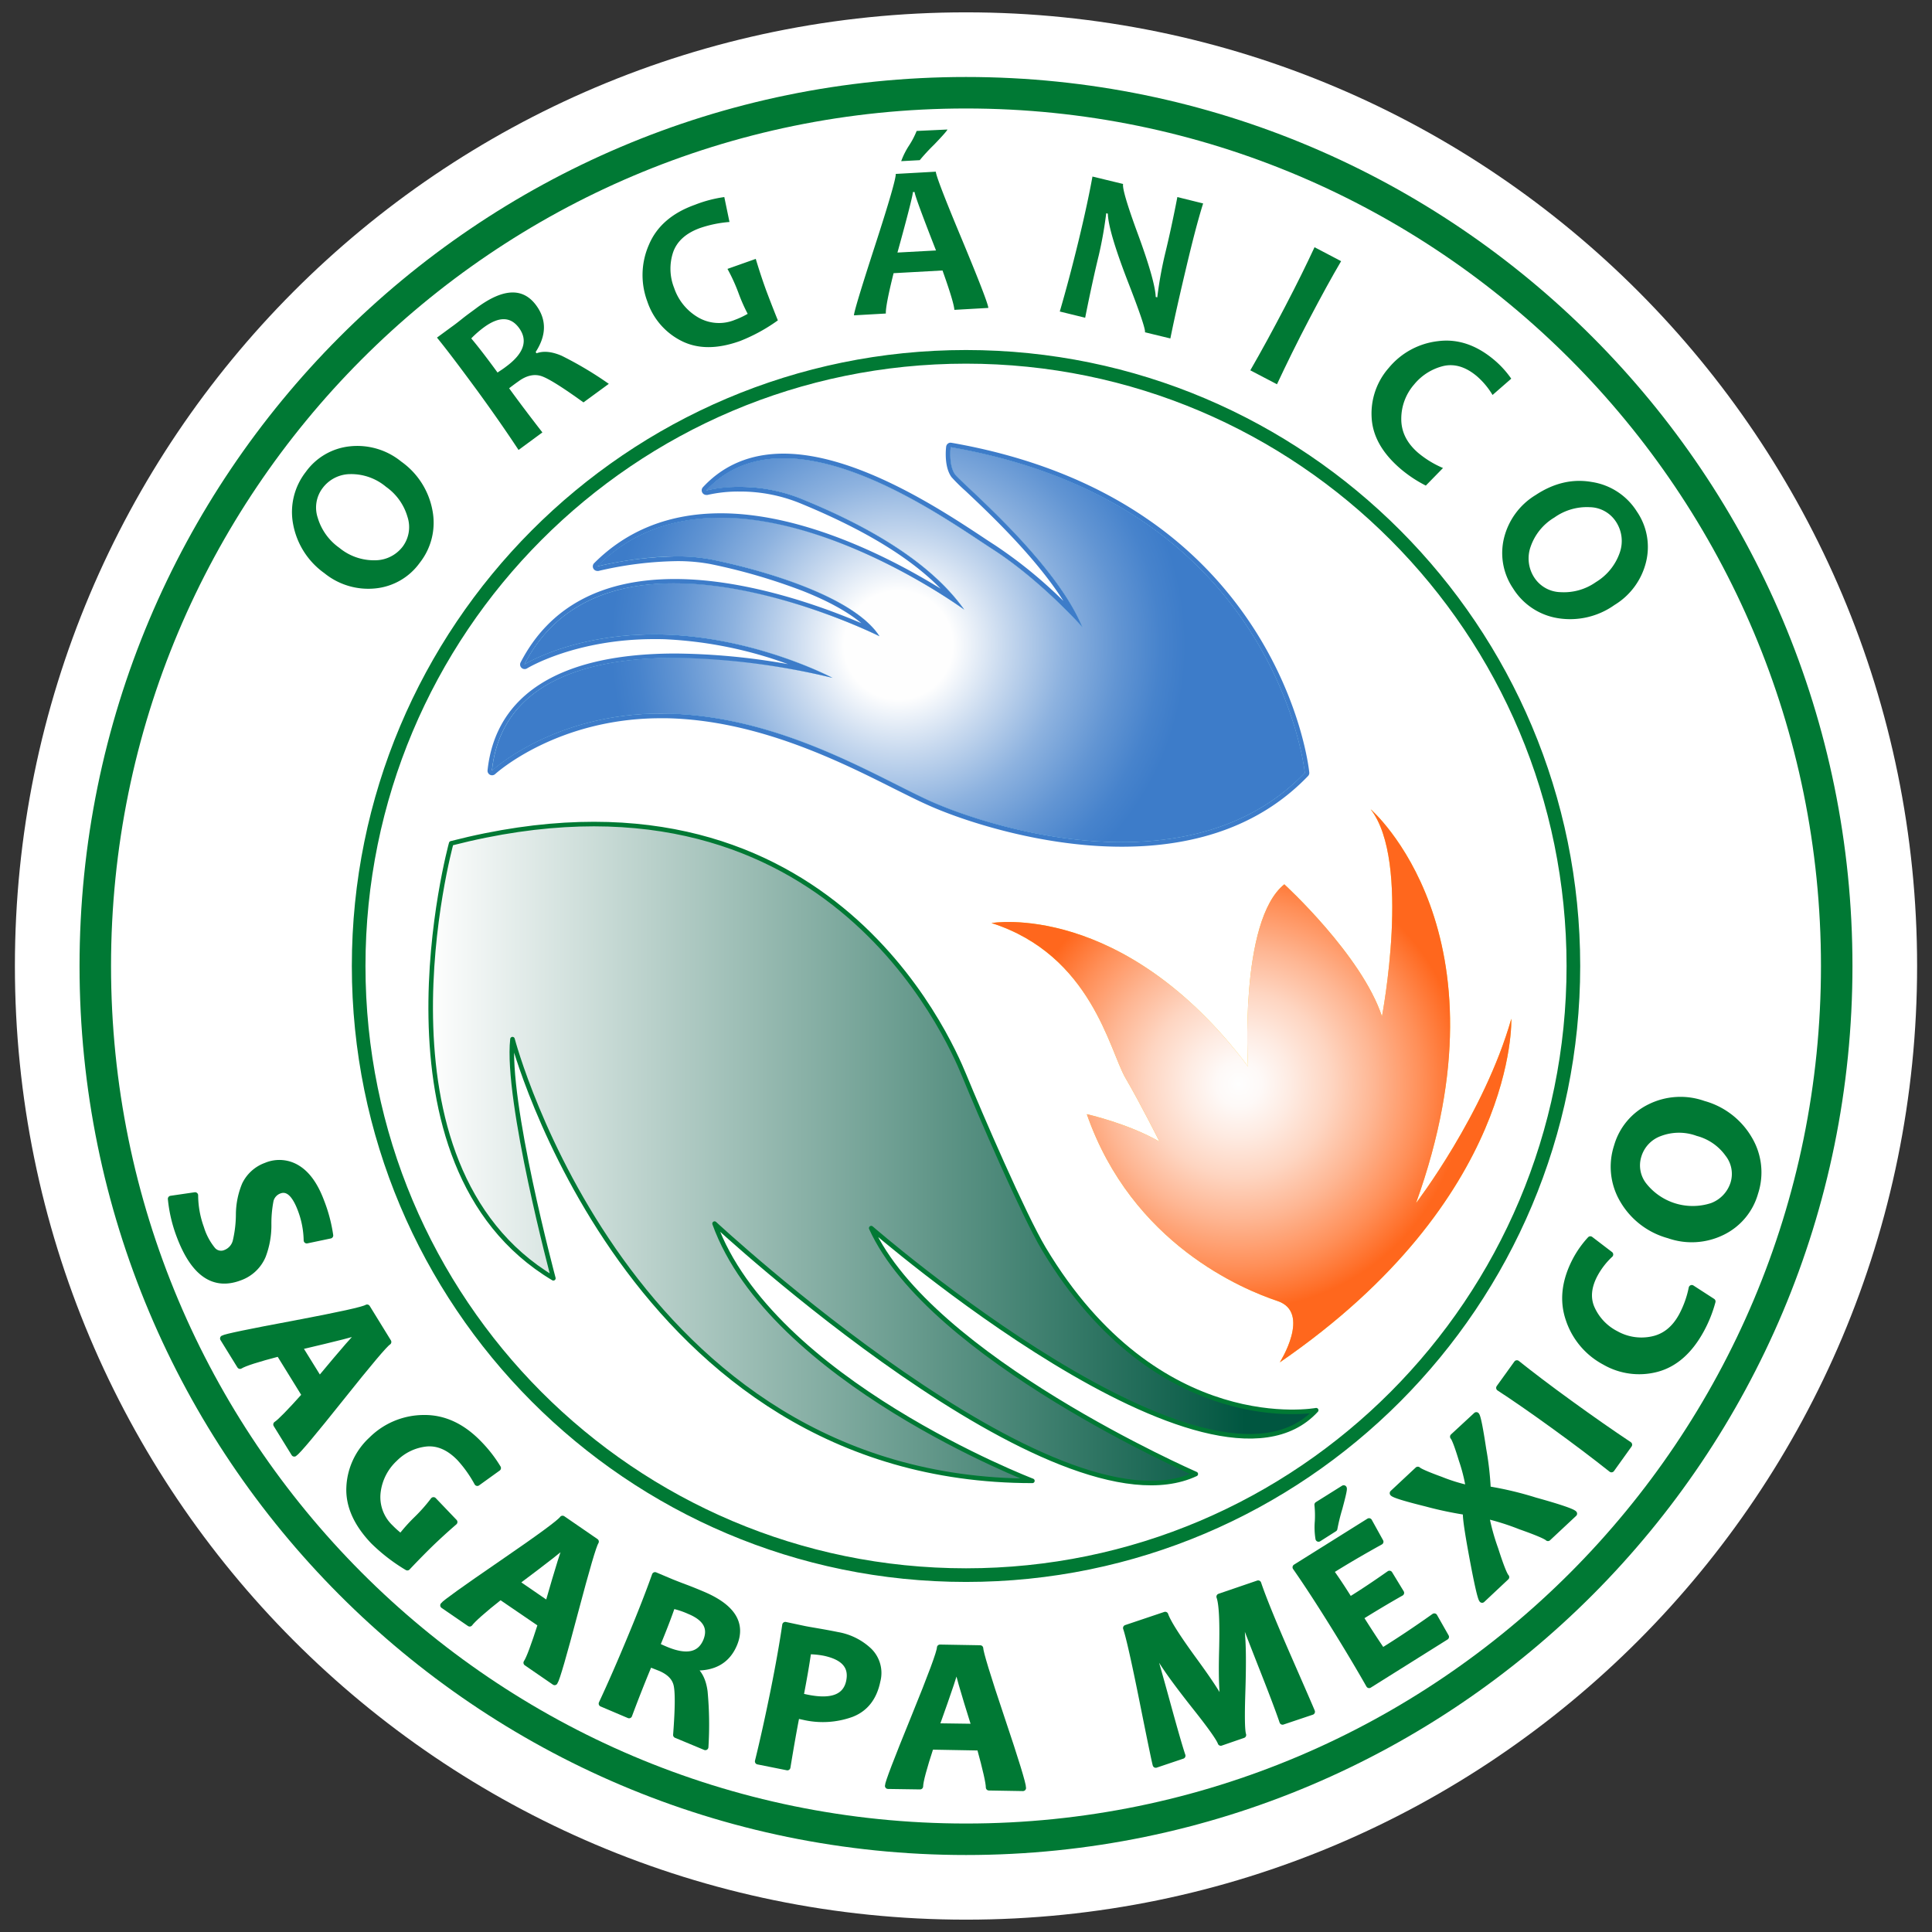
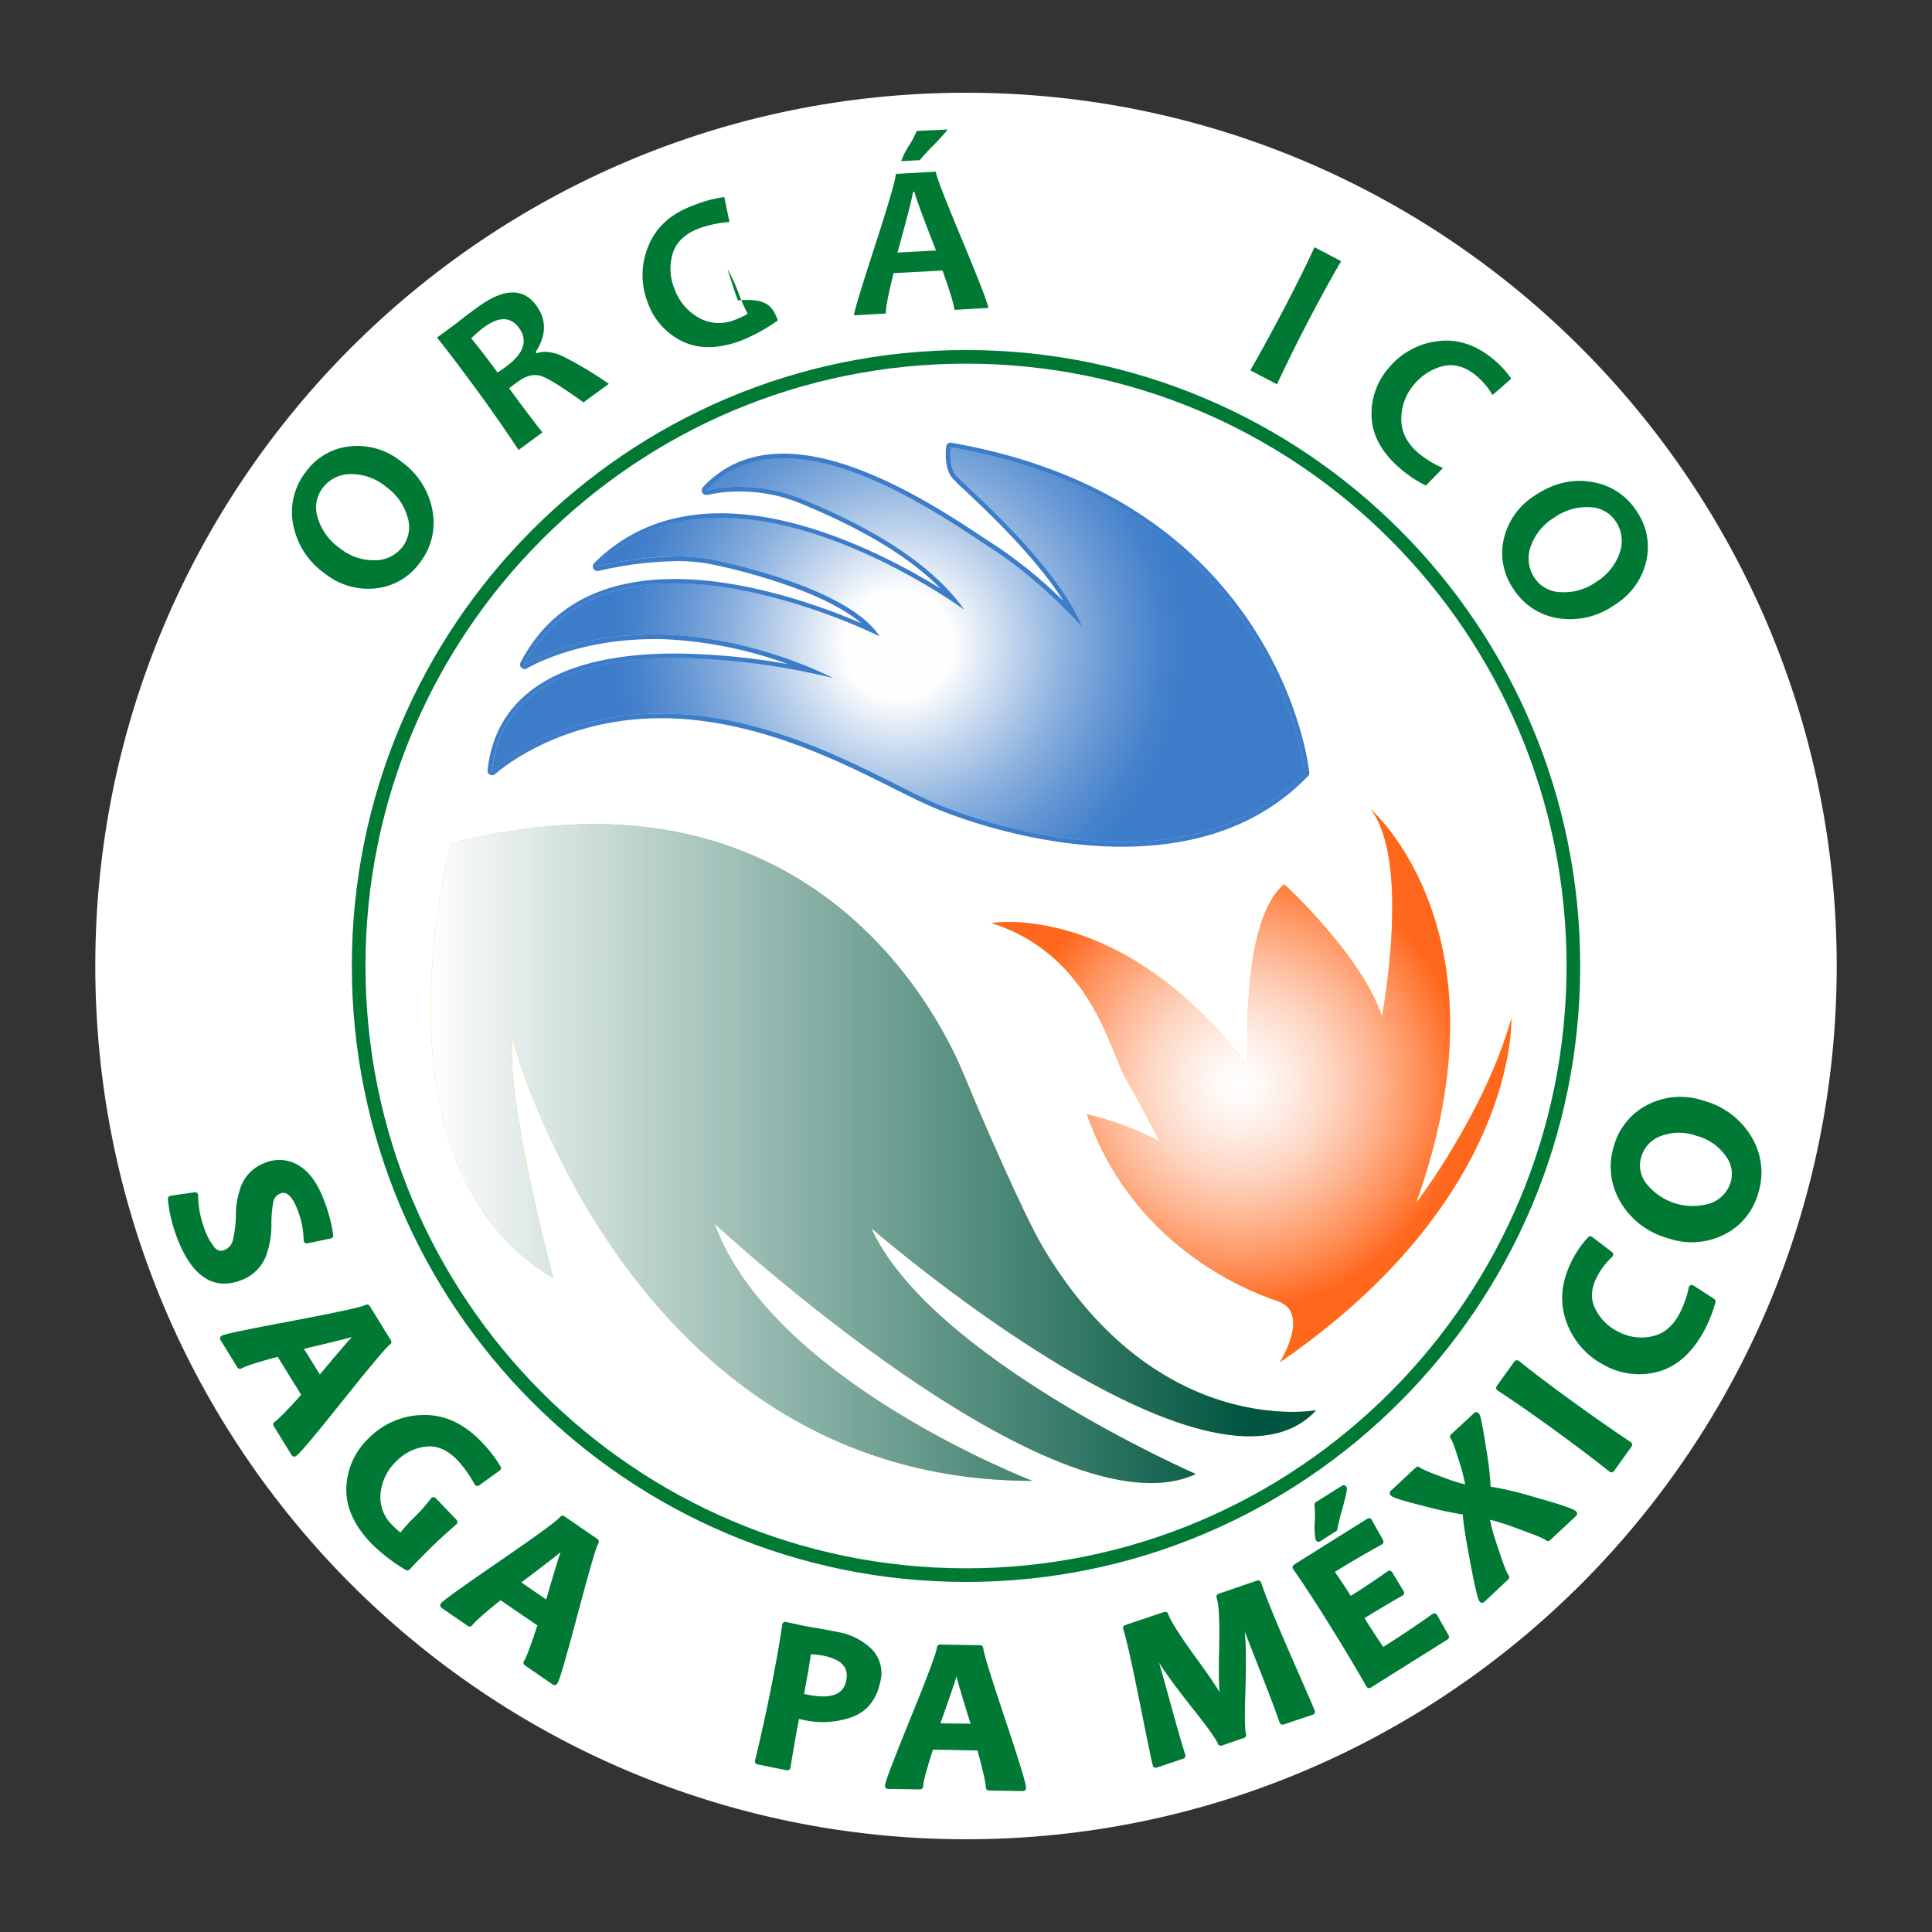
<svg xmlns="http://www.w3.org/2000/svg" viewBox="0 0 500 500">
  <rect x="0" y="0" width="500" height="500" fill="#333333" stroke="none" />
  <defs>
    <style>.cls-1{isolation:isolate;}.cls-2,.cls-3{fill:#fff;}.cls-2{stroke:#fff;stroke-width:41.61px;}.cls-2,.cls-4,.cls-5{stroke-miterlimit:10;}.cls-16,.cls-4,.cls-5{fill:none;}.cls-16,.cls-4,.cls-5,.cls-6{stroke:#007934;}.cls-4{stroke-width:8.15px;}.cls-5{stroke-width:3.53px;}.cls-6,.cls-7{fill:#007934;}.cls-16,.cls-6{stroke-linejoin:round;}.cls-6{stroke-width:1.6px;}.cls-8{fill:#c2d500;}.cls-11,.cls-13,.cls-14,.cls-9{mix-blend-mode:multiply;}.cls-9{fill:url(#linear-gradient);}.cls-10{fill:#ffc629;}.cls-11{fill:url(#radial-gradient);}.cls-12{fill:#3cb4e5;}.cls-13{fill:url(#radial-gradient-2);}.cls-15{fill:#3d7cc9;}.cls-16{stroke-linecap:round;stroke-width:1.18px;}</style>
    <linearGradient id="linear-gradient" x1="-217.28" y1="82.74" x2="11.88" y2="82.74" gradientTransform="translate(328.74 215.8)" gradientUnits="userSpaceOnUse">
      <stop offset="0" stop-color="#fefefe" />
      <stop offset="0.92" stop-color="#005640" />
    </linearGradient>
    <radialGradient id="radial-gradient" cx="-8.11" cy="68.52" r="64.88" gradientTransform="translate(328.74 211.99)" gradientUnits="userSpaceOnUse">
      <stop offset="0" stop-color="#fefefe" />
      <stop offset="0.09" stop-color="#fef9f7" />
      <stop offset="0.21" stop-color="#feebe2" />
      <stop offset="0.37" stop-color="#fed5c1" />
      <stop offset="0.54" stop-color="#feb693" />
      <stop offset="0.73" stop-color="#ff8f58" />
      <stop offset="0.9" stop-color="#ff671d" />
    </radialGradient>
    <radialGradient id="radial-gradient-2" cx="-96.23" cy="-45.03" r="82.63" gradientTransform="translate(328.74 211.99)" gradientUnits="userSpaceOnUse">
      <stop offset="0.17" stop-color="#fefefe" />
      <stop offset="0.33" stop-color="#c9daef" />
      <stop offset="0.52" stop-color="#8db2df" />
      <stop offset="0.69" stop-color="#6295d3" />
      <stop offset="0.82" stop-color="#4783cc" />
      <stop offset="0.9" stop-color="#3d7cc9" />
    </radialGradient>
  </defs>
  <g class="cls-1">
    <g id="Capa_1" data-name="Capa 1">
-       <path class="cls-2" d="M475.34,250c0,124.81-100.88,226-225.33,226S24.66,374.83,24.66,250,125.54,24,250,24,475.34,125.19,475.34,250Z" />
      <path class="cls-3" d="M475.34,250c0,124.81-100.88,226-225.33,226S24.66,374.83,24.66,250,125.54,24,250,24,475.34,125.19,475.34,250Z" />
-       <path class="cls-4" d="M475.34,250c0,124.81-100.88,226-225.33,226S24.66,374.83,24.66,250,125.54,24,250,24,475.34,125.19,475.34,250Z" />
      <path class="cls-5" d="M407.19,250c0,87-70.37,157.64-157.18,157.64S92.82,337.07,92.82,250,163.18,92.35,250,92.35,407.19,162.93,407.19,250Z" />
      <path class="cls-6" d="M62.05,330.6Q52,334.42,46.51,319.89a37.07,37.07,0,0,1-2.27-9.63l6.24-.91A25.18,25.18,0,0,0,52,317.79a16.54,16.54,0,0,0,3,5.66,2.88,2.88,0,0,0,3.35.8,4.37,4.37,0,0,0,2.66-2.94,31,31,0,0,0,.84-7.16,20.36,20.36,0,0,1,1.54-7.51,9.71,9.71,0,0,1,5.48-4.95,8.81,8.81,0,0,1,8.17.69c2.5,1.56,4.51,4.4,6.06,8.53a39.61,39.61,0,0,1,2.34,8.82L79.39,321a23.68,23.68,0,0,0-1.56-8c-1.54-4.07-3.38-5.7-5.55-4.88a3.66,3.66,0,0,0-2.27,2.5,31.18,31.18,0,0,0-.57,6.38A22.09,22.09,0,0,1,68,325,10.14,10.14,0,0,1,62.05,330.6Z" />
      <path class="cls-6" d="M76.16,376.17l-4.64-7.52q1.53-1,7.42-7.58l-6.7-10.85c-5.65,1.47-9,2.55-10.12,3.25l-4.37-7.08q.91-.57,18.37-3.82C87.75,340.37,94.06,339,95,338.4l5.48,8.9q-1.32.79-12.19,14.43T76.16,376.17Zm6.52-19.09c6.39-7.69,9.91-11.72,10.57-12.13l-.23-.39c-.61.39-5.82,1.7-15.62,4Z" />
      <path class="cls-6" d="M105.42,405.63a46.29,46.29,0,0,1-8.8-6.79c-4.36-4.58-6.42-9.27-6.18-14a17.72,17.72,0,0,1,5.73-12.24A19.2,19.2,0,0,1,109.65,367q7.83-.12,14.37,6.69a34.45,34.45,0,0,1,4.83,6.24l-5.32,3.83a32.24,32.24,0,0,0-4.55-6.41c-2.68-2.77-5.55-4.05-8.59-3.8a13.52,13.52,0,0,0-8.27,3.95,14.13,14.13,0,0,0-4.41,8.69,10.87,10.87,0,0,0,3.29,9.12,24.46,24.46,0,0,0,2.76,2.44,43.76,43.76,0,0,1,4-4.49,42.94,42.94,0,0,0,4.43-5l5.39,5.64q-3.22,2.78-6.32,5.77C109.81,401.09,107.85,403.06,105.42,405.63Z" />
      <path class="cls-6" d="M143.54,435.32l-7.27-5c.69-1,1.93-4.33,3.75-10l-10.51-7.17c-4.56,3.59-7.22,6-7.95,7l-6.83-4.69q.6-.89,15.26-10.94t15.6-11.46l8.59,5.91c-.6.87-2.37,6.94-5.35,18.18S144.1,434.51,143.54,435.32Zm-1.72-20.09q4.14-14.4,4.8-15.37l-.37-.25q-.6.87-12.7,9.94Z" />
-       <path class="cls-6" d="M182.54,452.14,175,449q.79-10.28.1-13.06c-.46-1.86-1.86-3.25-4.19-4.25l-2.85-1.12q-2.72,6.51-5.26,13.32l-7.06-3q3.53-7.56,7.53-17.22,3.87-9.29,6.25-16l4.39,1.85c.52.2,1.59.64,3.23,1.25s3.15,1.23,4.52,1.81q11.67,4.86,8.34,12.89-2.64,6.33-10.33,6.05l-.16.37c1.51,1.21,2.46,3.16,2.82,5.91A92.49,92.49,0,0,1,182.54,452.14Zm.22-27.44c1.4-3.41-.06-6-4.4-7.78a21.45,21.45,0,0,0-4.37-1.43q-1.37,4.06-4,10.4c.91.44,1.69.78,2.34,1.05C177.72,429.19,181.19,428.42,182.76,424.7Z" />
      <path class="cls-6" d="M227.05,435c-.87,4.3-3.1,7.19-6.7,8.58a21.83,21.83,0,0,1-12.39.72c-.85-.18-1.44-.31-1.8-.43-.67,3.37-1.47,7.88-2.39,13.49l-7.6-1.52c1.28-5.19,2.64-11.3,4.07-18.37q1.95-9.74,3-16.92l4.7,1c.67.15,1.94.36,3.85.69s3.55.64,4.92.92a15.79,15.79,0,0,1,8.21,4.09A8,8,0,0,1,227.05,435Zm-7.26.08c.78-3.86-1.39-6.3-6.5-7.37a22.37,22.37,0,0,0-4.13-.39c-.48,3.46-1.17,7.34-2,11.65.44.13,1,.24,1.56.36C215.25,440.7,218.94,439.26,219.79,435.1Z" />
      <path class="cls-6" d="M264.74,462.73l-8.81-.15c0-1.21-.77-4.65-2.34-10.35L240.87,452q-2.73,8.33-2.76,10.3l-8.29-.12q0-1.11,6.72-17.59t6.73-18.18l10.4.18c0,1,1.83,7.09,5.54,18.11S264.76,461.76,264.74,462.73Zm-12.47-15.81c-3-9.54-4.48-14.73-4.46-15.48l-.44,0c0,.71-1.72,5.85-5.12,15.34Z" />
      <path class="cls-6" d="M339.51,443l-7.59,2.55q-1.5-4.43-5.61-14.81c-2.72-6.94-4.4-11.25-5-13l-.39.13c.17,1.12.37,3.2.57,6.28s.2,7.71,0,13.92-.14,9.85.22,10.94L315.94,451c-.37-1.07-2.48-4.09-6.31-8.92s-6.43-8.35-7.78-10.37a66.31,66.31,0,0,1-3.68-6.07l-.4.13q1.08,3.28,4.09,14.24c2,7.29,3.38,12.12,4.14,14.37l-6.89,2.32c-.17-.5-1.31-6-3.39-16.37s-3.51-16.72-4.28-19l10.11-3.4q1,2.91,7.53,11.85t7.5,11.72l.39-.15c-.63-1.88-.86-6.58-.67-14s0-12.2-.69-14.12l10-3.42c1.22,3.64,3.77,9.92,7.71,18.93S339.32,442.48,339.51,443Z" />
      <path class="cls-6" d="M371.2,418.34l3,5.28-19.87,12.46q-4.11-7.24-9.65-16.13-5.32-8.54-9.37-14.34l19-11.9,2.93,5.29q-7.23,4-12.92,7.58,2.25,3.12,5,7.54c3.26-2,6.68-4.3,10.27-6.82l3,4.93c-3.73,2.11-7.25,4.23-10.57,6.3,2,3.17,3.89,6.08,5.73,8.78Q364.22,423.3,371.2,418.34Zm-23.45-33.16c.13.19-.25,1.86-1.12,5.1a51.64,51.64,0,0,0-1.31,5.33l-4.08,2.59a18.13,18.13,0,0,1-.17-4.44,26.64,26.64,0,0,0-.1-4.33Z" />
      <path class="cls-6" d="M407.35,391.73l-6.74,6.3c-.44-.45-2.83-1.49-7.13-3a63.67,63.67,0,0,0-8.52-2.72l-.32.28a56.3,56.3,0,0,0,2.31,8.31c1.38,4.32,2.34,6.73,2.84,7.26L383.57,414c-.37-.41-1.18-3.88-2.41-10.47s-1.84-10.57-1.77-12l-.28-.31a94.31,94.31,0,0,1-10-2.13c-5.37-1.33-8.26-2.22-8.65-2.66l6.47-6.05c.41.41,2.37,1.28,5.92,2.57a45.19,45.19,0,0,0,6.93,2.17l.33-.31a44.13,44.13,0,0,0-1.78-7c-1.08-3.55-1.84-5.55-2.26-6l6-5.55c.35.37.94,3.3,1.77,8.82A78.94,78.94,0,0,1,385,385.18l.28.29a88.29,88.29,0,0,1,12,2.87C403.53,390.07,406.88,391.23,407.35,391.73Z" />
      <path class="cls-6" d="M421.6,373.89l-4.55,6.35q-6.72-5.33-15-11.32T388,359.18l4.57-6.35c3.61,2.89,8.17,6.35,13.66,10.33S416.94,370.79,421.6,373.89Z" />
      <path class="cls-6" d="M437.83,333.36l5.35,3.46a33.35,33.35,0,0,1-2.88,7.24c-3,5.55-6.84,8.93-11.47,10.18a17.78,17.78,0,0,1-13.5-1.77A19.37,19.37,0,0,1,406,341.42c-1.69-4.93-1-10.09,1.85-15.45a25.58,25.58,0,0,1,3.73-5.22l5.12,3.91a20.11,20.11,0,0,0-3.9,5c-1.78,3.26-2.08,6.29-.86,9a13.69,13.69,0,0,0,6.24,6.55,13.52,13.52,0,0,0,9.43,1.44c3.26-.67,5.83-2.74,7.68-6.18A26.14,26.14,0,0,0,437.83,333.36Z" />
      <path class="cls-6" d="M440.83,285.68a19.73,19.73,0,0,1,11.86,9.11,16.87,16.87,0,0,1,1.52,13.92,16.15,16.15,0,0,1-8.47,10.14,17.87,17.87,0,0,1-13.86.83,19.73,19.73,0,0,1-11.87-9.1,16.94,16.94,0,0,1-1.52-13.91A16.24,16.24,0,0,1,427,286.51,17.81,17.81,0,0,1,440.83,285.68Zm-1.48,7.53a14,14,0,0,0-9.8.05,8.94,8.94,0,0,0-5.55,5.89,8.37,8.37,0,0,0,1.4,7.6,16.12,16.12,0,0,0,17.66,5.37,9.18,9.18,0,0,0,5.59-5.91,8.38,8.38,0,0,0-1.45-7.6A14.12,14.12,0,0,0,439.35,293.21Z" />
      <path class="cls-7" d="M103.86,119.47a19.88,19.88,0,0,1,8.06,12.63,16.73,16.73,0,0,1-3.29,13.55,16.06,16.06,0,0,1-11.4,6.62,18,18,0,0,1-13.29-3.94,20,20,0,0,1-8.07-12.62,16.85,16.85,0,0,1,3.28-13.59,16.07,16.07,0,0,1,11.4-6.61A18,18,0,0,1,103.86,119.47ZM99.92,126a14,14,0,0,0-9.22-3.3,9,9,0,0,0-7.22,3.63A8.34,8.34,0,0,0,82.23,134a14.59,14.59,0,0,0,5.58,7.77A14.07,14.07,0,0,0,97,145a9,9,0,0,0,7.23-3.56,8.44,8.44,0,0,0,1.23-7.66A14.38,14.38,0,0,0,99.92,126Z" />
      <path class="cls-7" d="M157.56,99.34l-6.56,4.8c-5.54-4-9.23-6.3-11-6.84s-3.75-.13-5.79,1.37c-.87.61-1.68,1.22-2.45,1.81,2.77,3.83,5.65,7.62,8.61,11.43l-6.17,4.54q-4.6-7-10.74-15.43c-4-5.43-7.4-10-10.37-13.65l3.84-2.82c.45-.31,1.37-1,2.73-2.09s2.68-2,3.89-2.92q10.19-7.47,15.27-.44,4,5.54-.19,12l.23.33c1.81-.68,4-.43,6.5.64A93.69,93.69,0,0,1,157.56,99.34ZM134.33,84.88c-2.16-2.95-5.12-3-8.91-.3a25.84,25.84,0,0,0-3.46,3c1.84,2.18,4.11,5.14,6.8,8.83.84-.56,1.53-1,2.09-1.44C135.56,91.54,136.72,88.16,134.33,84.88Z" />
-       <path class="cls-7" d="M201.31,82.91a44.75,44.75,0,0,1-9.72,5.32q-8.88,3.21-15.23,0A17.68,17.68,0,0,1,167.52,78a19.45,19.45,0,0,1,.4-14.61c2-4.8,6-8.28,11.92-10.39A33.13,33.13,0,0,1,187.45,51l1.34,6.45a30.74,30.74,0,0,0-7.66,1.58q-5.46,2-6.94,6.29a13.5,13.5,0,0,0,.28,9.21,14,14,0,0,0,6.1,7.55,10.75,10.75,0,0,0,9.64.69,21.4,21.4,0,0,0,3.29-1.55,44.23,44.23,0,0,1-2.42-5.5,46.27,46.27,0,0,0-2.81-6.13L195.59,67c.82,2.72,1.71,5.45,2.69,8.14C199,77.05,200,79.68,201.31,82.91Z" />
+       <path class="cls-7" d="M201.31,82.91a44.75,44.75,0,0,1-9.72,5.32q-8.88,3.21-15.23,0A17.68,17.68,0,0,1,167.52,78a19.45,19.45,0,0,1,.4-14.61c2-4.8,6-8.28,11.92-10.39A33.13,33.13,0,0,1,187.45,51l1.34,6.45a30.74,30.74,0,0,0-7.66,1.58q-5.46,2-6.94,6.29a13.5,13.5,0,0,0,.28,9.21,14,14,0,0,0,6.1,7.55,10.75,10.75,0,0,0,9.64.69,21.4,21.4,0,0,0,3.29-1.55,44.23,44.23,0,0,1-2.42-5.5,46.27,46.27,0,0,0-2.81-6.13c.82,2.72,1.71,5.45,2.69,8.14C199,77.05,200,79.68,201.31,82.91Z" />
      <path class="cls-7" d="M255.78,79.69l-8.79.5c-.07-1.23-1.08-4.63-3.07-10.19l-12.66.7c-1.41,5.66-2.08,9.16-2,10.44l-8.25.47q-.06-1.08,5.43-18c3.65-11.25,5.45-17.48,5.38-18.6l10.37-.58Q242.27,46,249,62.1C253.45,72.81,255.72,78.69,255.78,79.69ZM242.24,64.82q-5.49-14-5.54-15.13h-.44c0,.72-1.3,5.93-4,15.67Zm2.94-31.3c0,.22-1.14,1.53-3.45,3.93a51.11,51.11,0,0,0-3.7,4l-4.8.26a19.46,19.46,0,0,1,2-4,21.59,21.59,0,0,0,2-3.82Z" />
-       <path class="cls-7" d="M302.89,87.59,296.32,86q.26-1.09-4.54-13.41c-3.33-8.65-5-14.4-5.07-17.3l-.42-.1A104.56,104.56,0,0,1,284.38,66q-1.62,6.61-3.54,16.23l-6.57-1.61q2.4-8.2,4.83-18.17c1.58-6.52,2.79-12.12,3.63-16.76l7.93,1.92c-.24,1,1,5.3,3.84,13,3,8.16,4.51,13.6,4.6,16.24l.4.11A101.46,101.46,0,0,1,301.45,66c1.18-4.83,2.26-9.86,3.25-15l6.67,1.65C310,57,308.58,62.54,307,69.21S304,82.07,302.89,87.59Z" />
      <path class="cls-7" d="M330.48,99.45l-6.9-3.61c2.84-4.92,5.84-10.43,9-16.48s5.64-11.11,7.62-15.38l6.88,3.61c-2.36,4-5.1,9-8.25,15S332.85,94.39,330.48,99.45Z" />
      <path class="cls-7" d="M373.45,121.12,369,125.67a33.31,33.31,0,0,1-6.47-4.28q-7.18-6.12-7.55-13.32a17.84,17.84,0,0,1,4.45-12.88,19.36,19.36,0,0,1,12.72-6.9c5.13-.66,10,1,14.64,4.94A24.77,24.77,0,0,1,391.11,98l-4.84,4.22a20,20,0,0,0-4-4.81c-2.84-2.41-5.71-3.33-8.62-2.71A14.07,14.07,0,0,0,366,99.47a13.49,13.49,0,0,0-3.35,9q0,5,4.43,8.78A25.44,25.44,0,0,0,373.45,121.12Z" />
      <path class="cls-7" d="M417.83,156.57A19.83,19.83,0,0,1,403.27,160a16.78,16.78,0,0,1-11.66-7.68,16.32,16.32,0,0,1-2.39-13,18.07,18.07,0,0,1,8.21-11.21c4.71-3.11,9.55-4.25,14.54-3.37a16.75,16.75,0,0,1,11.65,7.64,16.22,16.22,0,0,1,2.39,13A18,18,0,0,1,417.83,156.57ZM413,150.66A14.39,14.39,0,0,0,419.2,143a9.06,9.06,0,0,0-1-8,8.25,8.25,0,0,0-6.76-3.74,14.46,14.46,0,0,0-9.15,2.66,14.16,14.16,0,0,0-6.18,7.61,9.05,9.05,0,0,0,1,8,8.33,8.33,0,0,0,6.76,3.72A14.33,14.33,0,0,0,413,150.66Z" />
      <path class="cls-8" d="M116.77,218.25s-22.91,83.08,26.44,112.57c0,0-12.33-46-10.58-61.89,0,0,30,114.31,134.55,114.31,0,0-67.57-25.92-82.25-66.57,0,0,88.12,81.89,124.54,64.8,0,0-68.74-30-84-63.63,0,0,88.12,76.61,115.16,47.12,0,0-40.91,7.68-70.51-41.81-5.28-8.84-16.46-34.8-20.56-44.77S213.13,193.51,116.77,218.25Z" />
      <path class="cls-9" d="M116.77,218.25s-22.91,83.08,26.44,112.57c0,0-12.33-46-10.58-61.89,0,0,30,114.31,134.55,114.31,0,0-67.57-25.92-82.25-66.57,0,0,88.12,81.89,124.54,64.8,0,0-68.74-30-84-63.63,0,0,88.12,76.61,115.16,47.12,0,0-40.91,7.68-70.51-41.81-5.28-8.84-16.46-34.8-20.56-44.77S213.13,193.51,116.77,218.25Z" />
      <path class="cls-10" d="M331.21,352.58s8.22-12.93-.59-15.88S293,322,281.27,288.35c0,0,10.58,2.36,18.8,7.1,0,0-4.7-9.44-8.81-16.49s-8.81-31.82-34.66-40.08c0,0,34.08-5.88,66.39,37.12,0,0-2.35-37.71,9.39-47.14,0,0,20,18.28,25.27,34.18,0,0,7.64-40.06-2.93-53.61,0,0,37,31.81,11.74,101.94,0,0,17.63-23,24.67-47.72C391.13,263.65,392.91,310.18,331.21,352.58Z" />
      <path class="cls-11" d="M331.21,352.58s8.22-12.93-.59-15.88S293,322,281.27,288.35c0,0,10.58,2.36,18.8,7.1,0,0-4.7-9.44-8.81-16.49s-8.81-31.82-34.66-40.08c0,0,34.08-5.88,66.39,37.12,0,0-2.35-37.71,9.39-47.14,0,0,20,18.28,25.27,34.18,0,0,7.64-40.06-2.93-53.61,0,0,37,31.81,11.74,101.94,0,0,17.63-23,24.67-47.72C391.13,263.65,392.91,310.18,331.21,352.58Z" />
      <path class="cls-12" d="M127.35,199.41s16.45-15.31,45.24-14.75,53.46,15.9,67.56,22.39,67.56,24.17,97.52-7.05c0,0-7.05-69.54-91.64-84.27,0,0-.59,4.7,1.17,7.08s25.85,22.38,32.9,39.48c0,0-10.76-12.18-23.31-20.23s-53.06-37.71-74-15.15a42.2,42.2,0,0,1,24.66,2.19c12.94,5.31,32.12,14.54,42.11,28.66,0,0-61.3-45-95-11.2,0,0,16.84-4.31,29.56-1.78s36.82,9.44,43.48,19.87c0,0-69.91-35.18-91.85,7.27,0,0,13.91-8.66,37.21-7.68s42.5,11.18,42.5,11.18S132.25,153.66,127.35,199.41Z" />
      <path class="cls-13" d="M127.35,199.41s16.45-15.31,45.24-14.75,53.46,15.9,67.56,22.39,67.56,24.17,97.52-7.05c0,0-7.05-69.54-91.64-84.27,0,0-.59,4.7,1.17,7.08s25.85,22.38,32.9,39.48c0,0-10.76-12.18-23.31-20.23s-53.06-37.71-74-15.15a42.2,42.2,0,0,1,24.66,2.19c12.94,5.31,32.12,14.54,42.11,28.66,0,0-61.3-45-95-11.2,0,0,16.84-4.31,29.56-1.78s36.82,9.44,43.48,19.87c0,0-69.91-35.18-91.85,7.27,0,0,13.91-8.66,37.21-7.68s42.5,11.18,42.5,11.18S132.25,153.66,127.35,199.41Z" />
      <g class="cls-14">
        <path class="cls-15" d="M246,115.73C330.62,130.46,337.67,200,337.67,200c-13.07,13.62-30.6,17.93-47.39,17.93-21.71,0-42.18-7.21-50.13-10.88-14.1-6.49-38.78-21.78-67.56-22.39H171c-27.83,0-43.69,14.76-43.69,14.76,2.51-23.45,25.59-29.16,47.5-29.16a182.65,182.65,0,0,1,40.63,5.17s-19.2-10.17-42.5-11.18c-1.25-.05-2.48-.07-3.68-.07-21.08,0-33.53,7.75-33.53,7.75,8.26-16,23.3-21,38.87-20.95,25.78,0,53,13.68,53,13.68-6.66-10.43-30.75-17.28-43.48-19.87a46.39,46.39,0,0,0-9-.8,94.08,94.08,0,0,0-20.51,2.58C163.77,137.34,175,134,186.53,134c30.62,0,63,23.77,63,23.77-10-14.12-29.17-23.35-42.11-28.66a42.12,42.12,0,0,0-16-3.11,36.57,36.57,0,0,0-8.62.92c5.57-6,12.53-8.31,20-8.31,20.55,0,44.83,17.55,54,23.46,12.55,8.05,23.31,20.23,23.31,20.23-7.05-17.1-31.14-37.13-32.9-39.48s-1.17-7.08-1.17-7.08m0-1.18a1.18,1.18,0,0,0-1.17,1c-.07.53-.59,5.25,1.39,7.93a46.22,46.22,0,0,0,3.65,3.6c5.82,5.49,18.07,17,25.29,28.43a118.12,118.12,0,0,0-17.76-14.47c-.92-.59-2-1.29-3.17-2.08-10.6-7-32.65-21.56-51.5-21.57-8.48,0-15.5,2.92-20.85,8.69a1.19,1.19,0,0,0,.87,2,1.54,1.54,0,0,0,.3,0,35.88,35.88,0,0,1,8.32-.88,41,41,0,0,1,15.59,3c16.45,6.76,28.46,14,36.43,22.13-11.24-6.95-34.62-19.5-56.89-19.5-13.21,0-24.24,4.35-32.79,12.92a1.18,1.18,0,0,0,.84,2,1,1,0,0,0,.29,0,94.22,94.22,0,0,1,20.22-2.54,46,46,0,0,1,8.82.77,151.76,151.76,0,0,1,23.81,6.94c6.58,2.6,11.72,5.44,15.19,8.35-9.22-3.95-29.21-11.43-48.27-11.43s-32.51,7.26-39.92,21.59a1.18,1.18,0,0,0,1.67,1.54c.12-.08,12.46-7.58,32.91-7.58,1.2,0,2.42,0,3.63.08a107.18,107.18,0,0,1,31,6.4,173.29,173.29,0,0,0-29.09-2.75c-29.72,0-46.55,10.45-48.67,30.21a1.18,1.18,0,0,0,.64,1.18,1.24,1.24,0,0,0,.53.12,1.2,1.2,0,0,0,.8-.31c.16-.15,15.89-14.45,42.89-14.45l1.52,0c23.56.5,44.81,11.18,58.87,18.25,3,1.49,5.78,2.9,8.23,4,8.85,4.08,29.46,11,50.62,11,20.36,0,36.59-6.15,48.24-18.3a1.14,1.14,0,0,0,.32-.93c-.07-.72-1.93-17.89-14.28-37.13a99.86,99.86,0,0,0-27.86-28.61c-14-9.6-31-16.18-50.47-19.57l-.2,0Z" />
      </g>
-       <path class="cls-16" d="M116.77,218.25s-22.91,83.08,26.44,112.57c0,0-12.33-46-10.58-61.89,0,0,30,114.31,134.55,114.31,0,0-67.57-25.92-82.25-66.57,0,0,88.12,81.89,124.54,64.8,0,0-68.74-30-84-63.63,0,0,88.12,76.61,115.16,47.12,0,0-40.91,7.68-70.51-41.81-5.28-8.84-16.46-34.8-20.56-44.77S213.13,193.51,116.77,218.25Z" />
    </g>
  </g>
</svg>